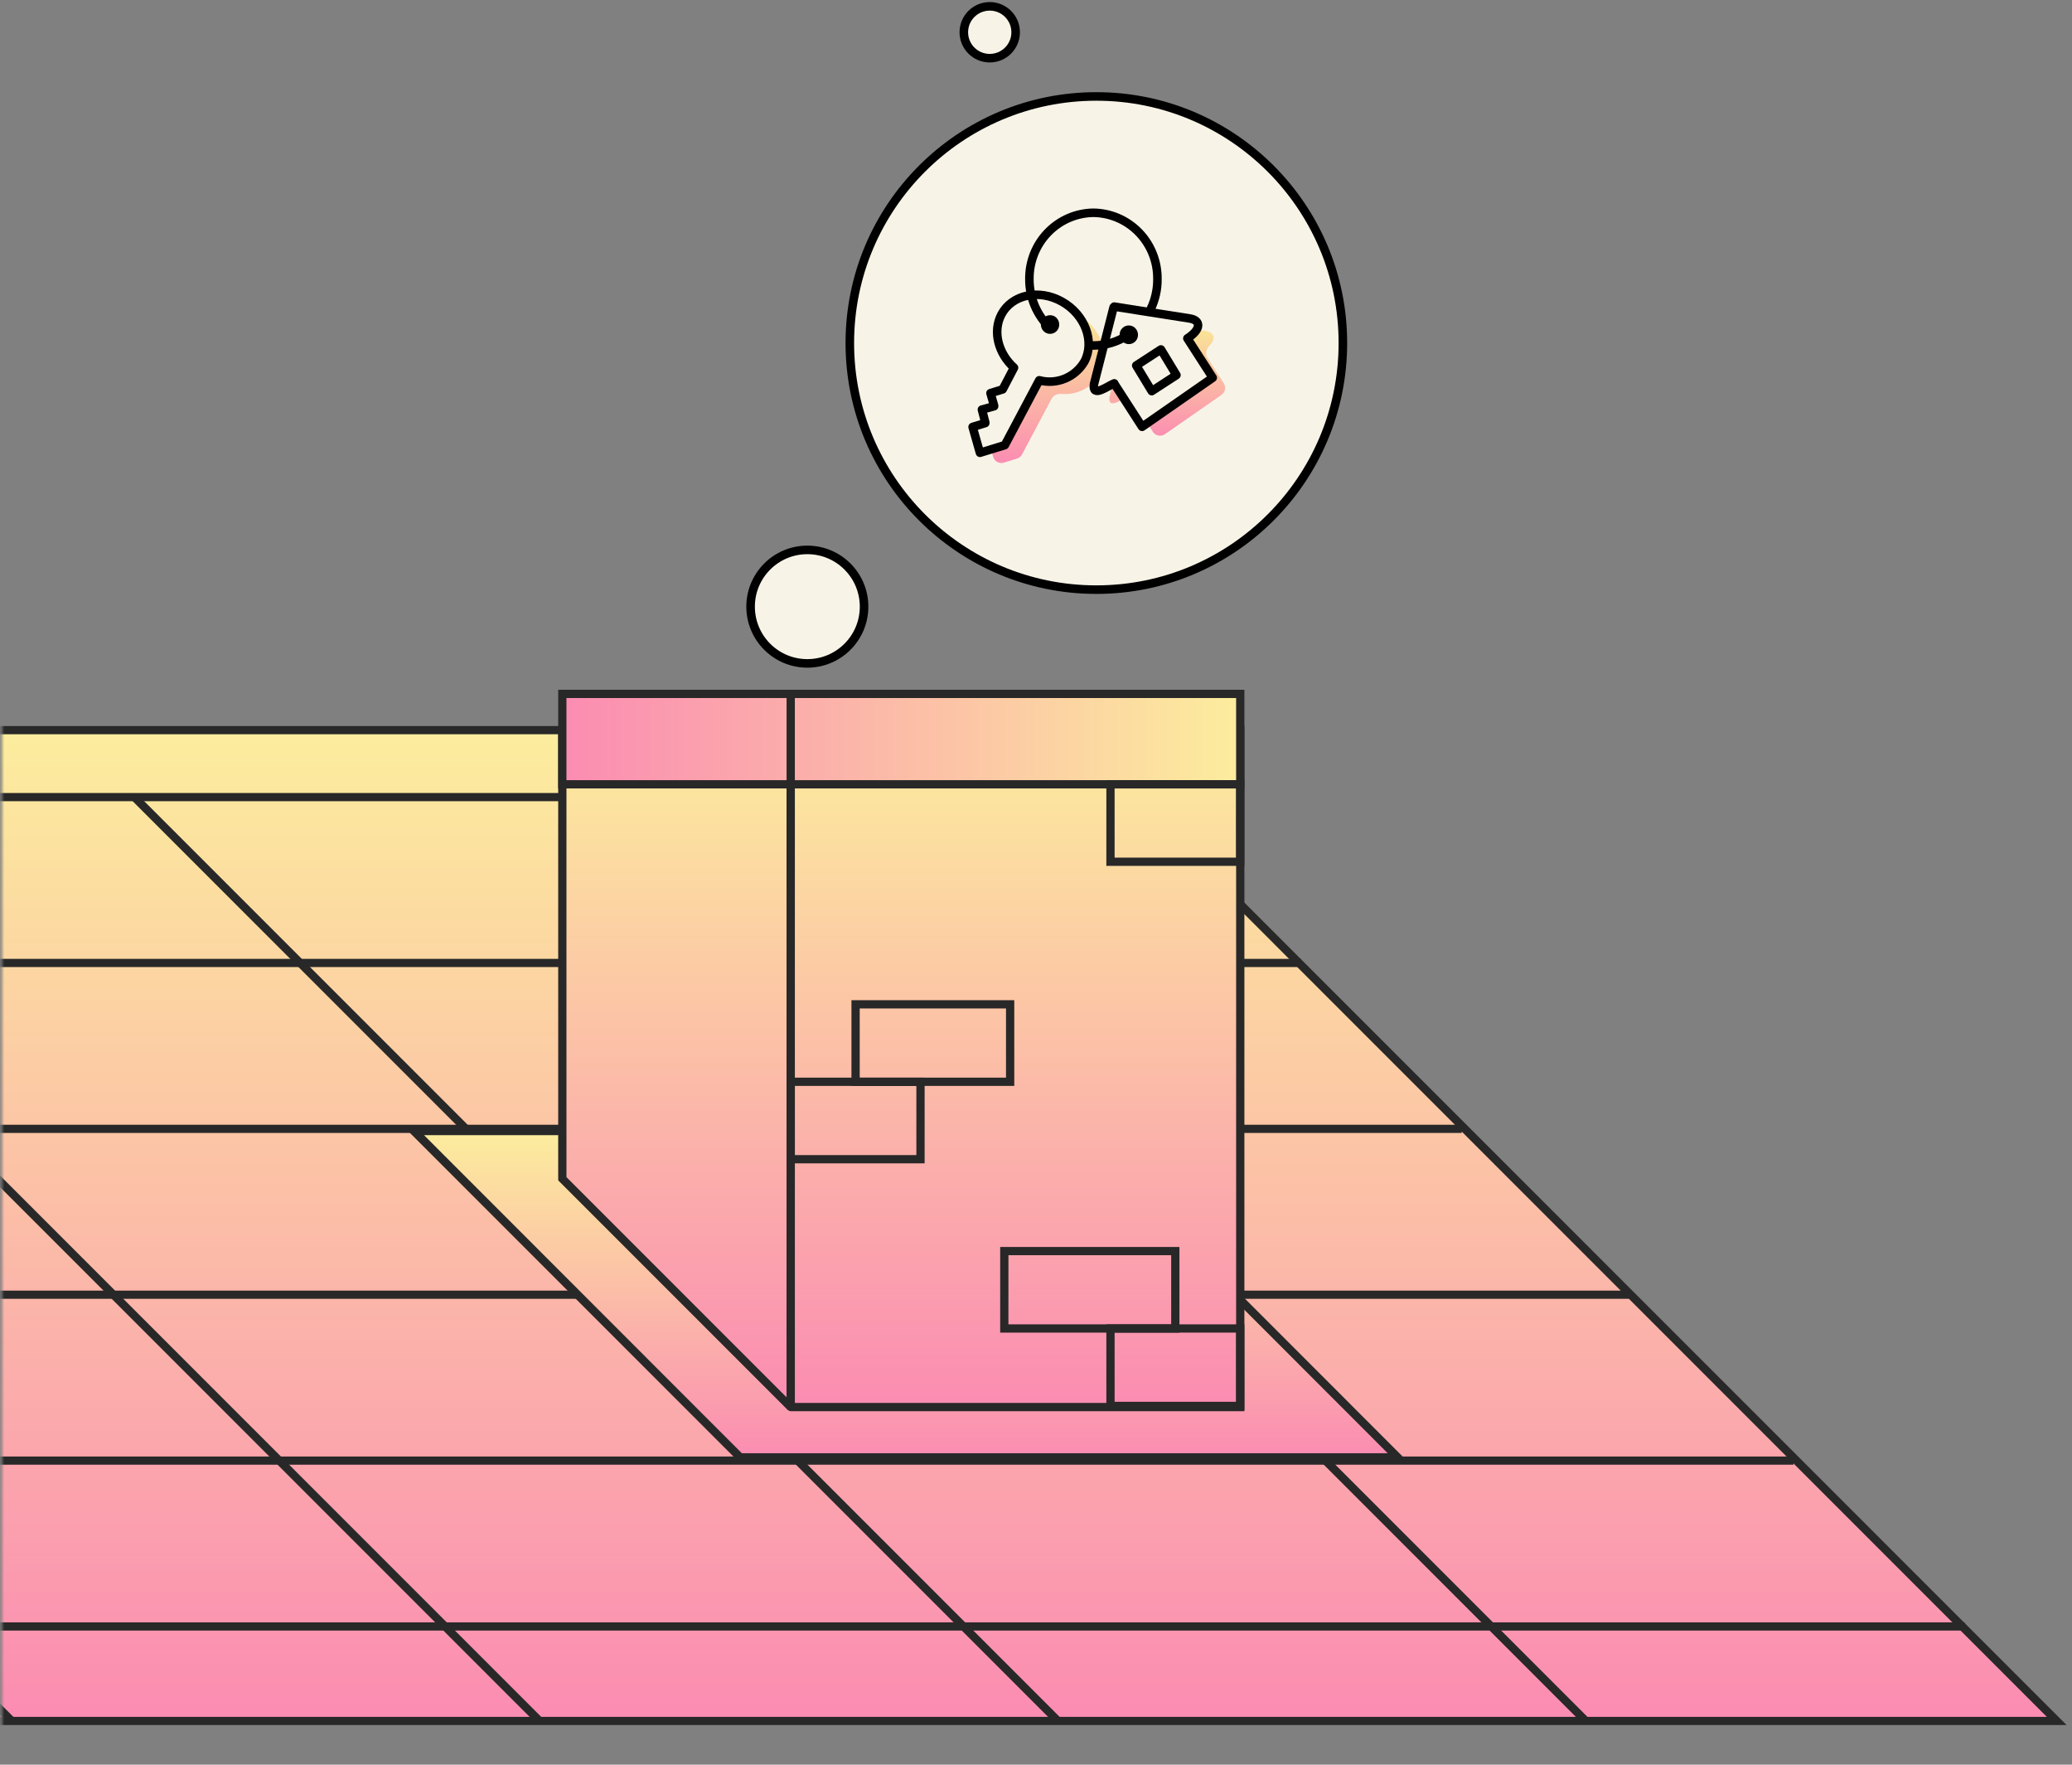
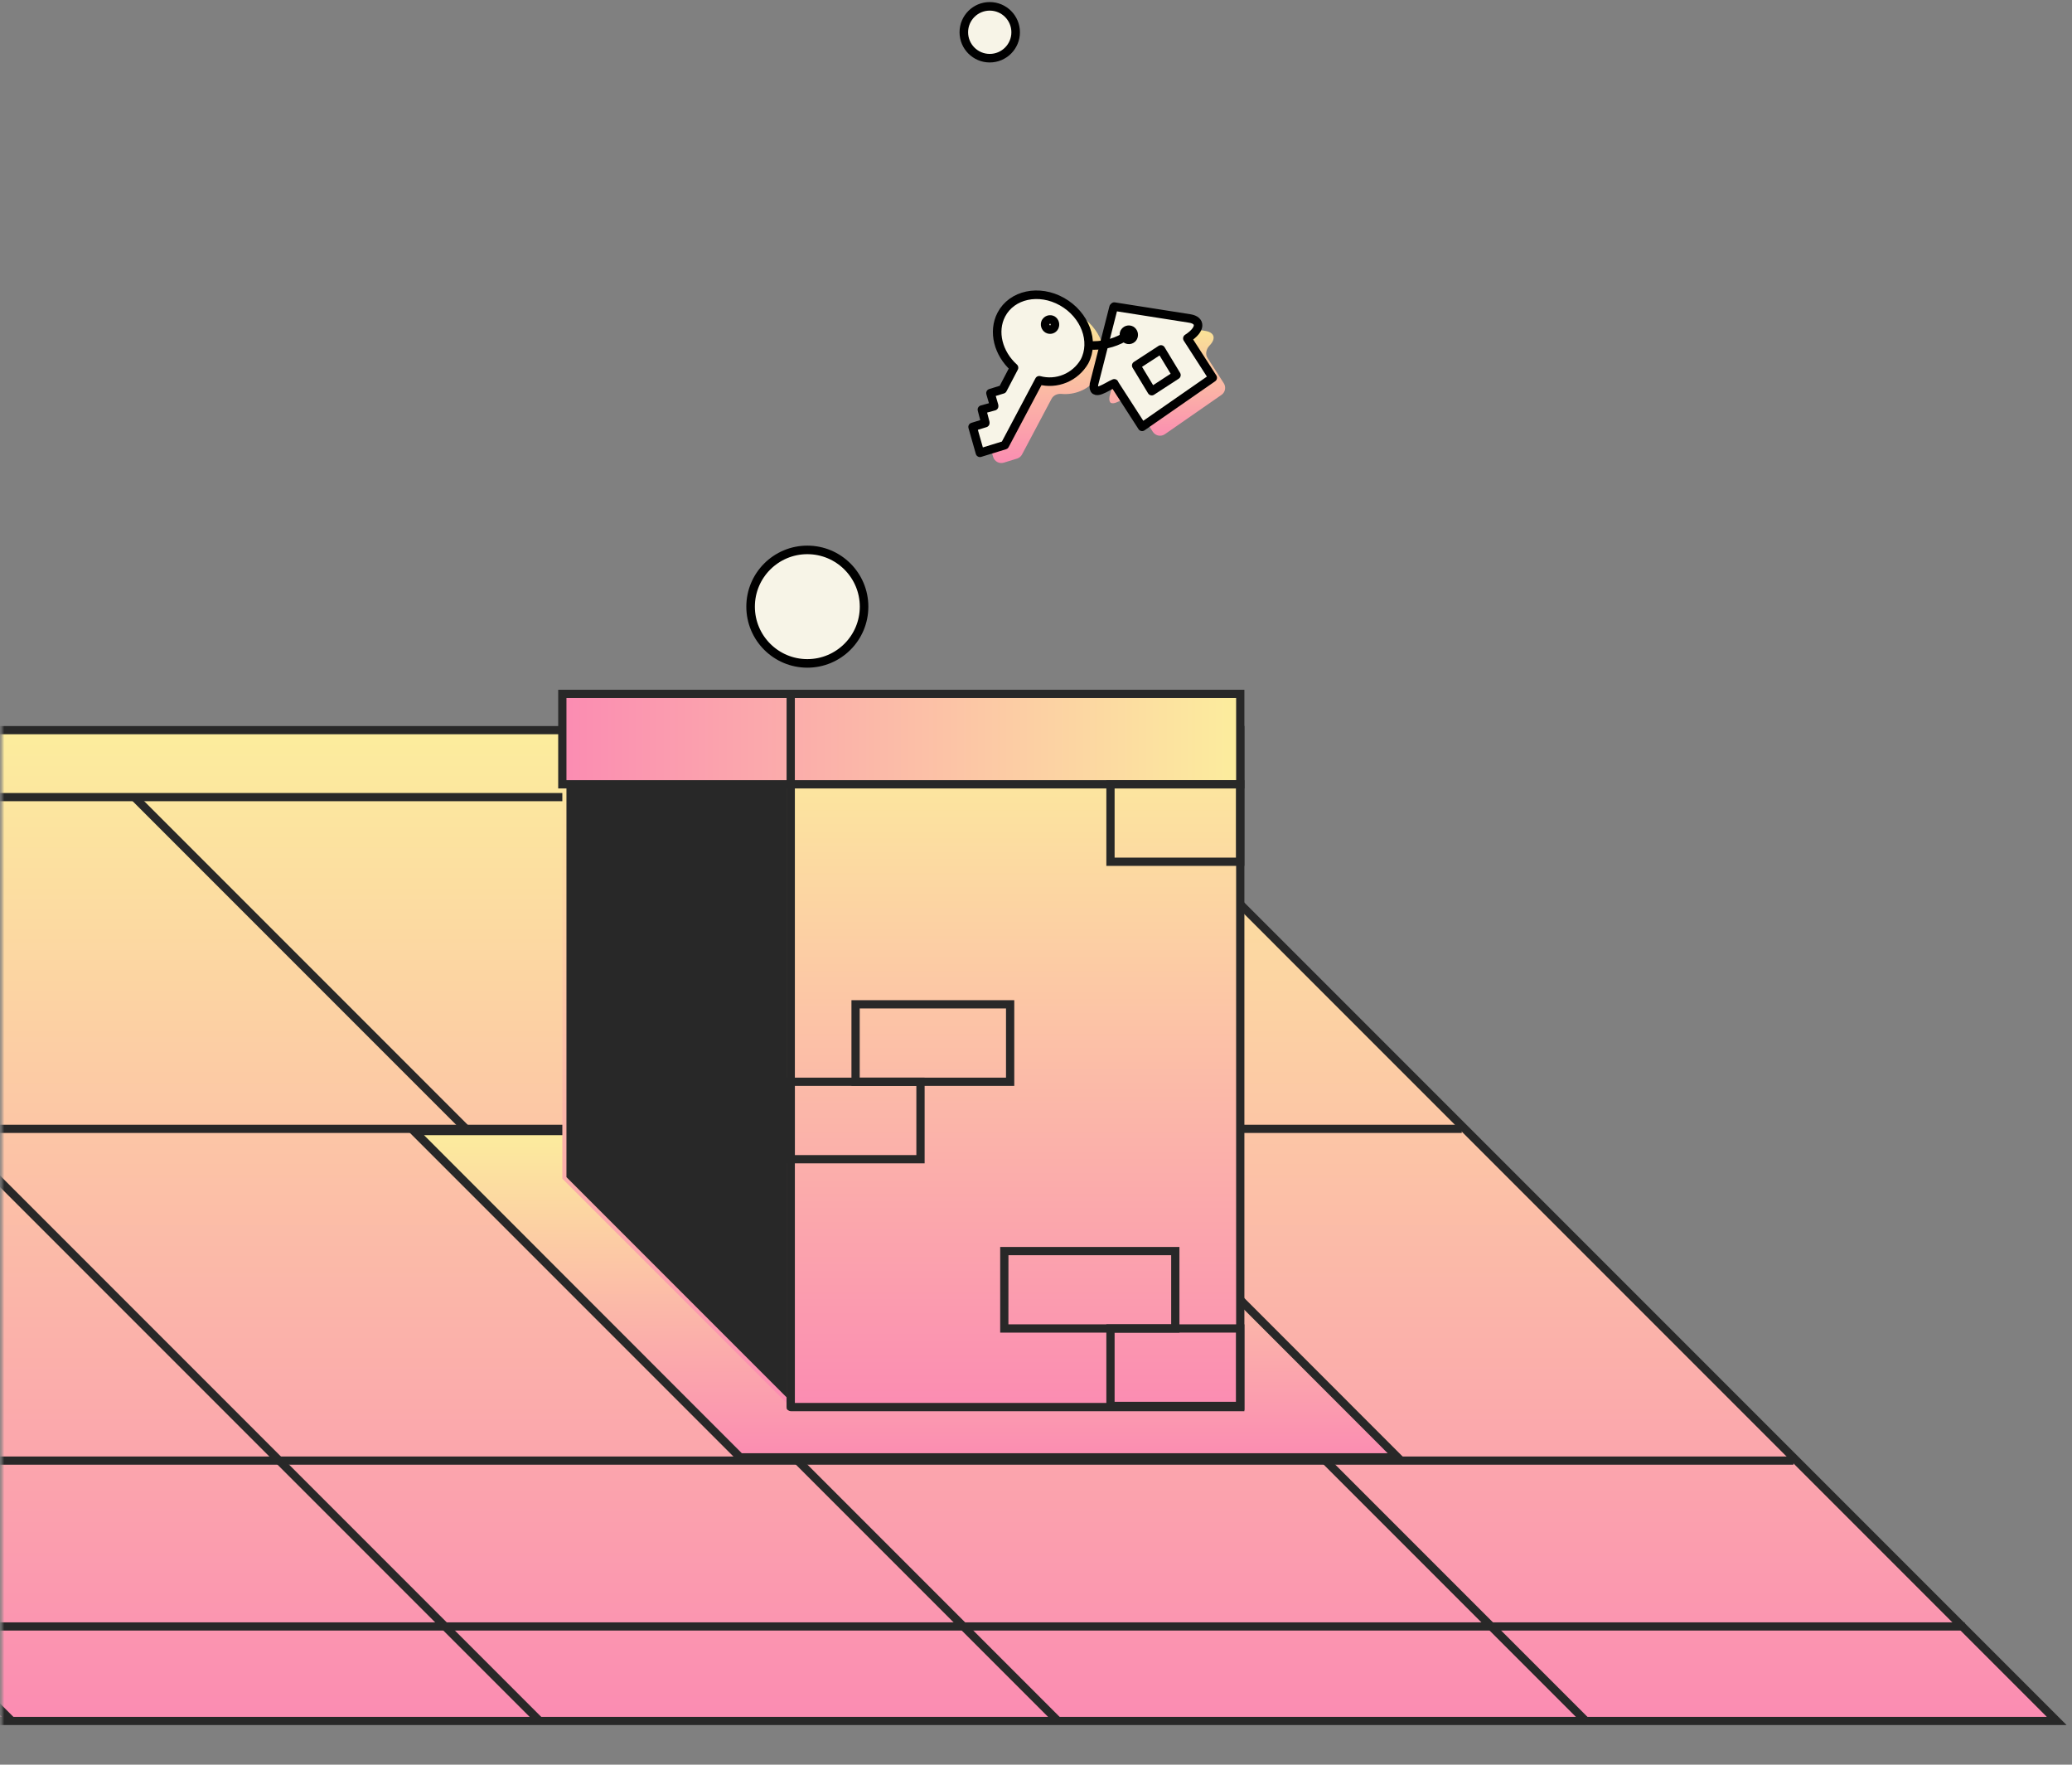
<svg xmlns="http://www.w3.org/2000/svg" width="727" height="619" viewBox="0 0 727 619" fill="none">
  <rect x="0" y="0" width="727" height="619" fill="#808080" stroke="none" />
  <mask id="mask0_92_5" style="mask-type:alpha" maskUnits="userSpaceOnUse" x="0" y="191" width="727" height="428">
    <rect x="0.676" y="191.389" width="726.086" height="427.375" fill="#C4C4C4" />
  </mask>
  <g mask="url(#mask0_92_5)">
    <g clip-path="url(#clip0_92_5)">
      <path d="M721.62 603.655L374.097 256.117H-354.406V603.655H721.62Z" fill="url(#paint0_linear_92_5)" />
      <path d="M233.334 278.576L231.303 280.608L555.362 604.668L557.394 602.636L233.334 278.576Z" fill="#282828" />
-       <path d="M571.568 452.711H-463.52V455.584H571.568V452.711Z" fill="#282828" />
      <path d="M512.888 394.534H-519.901V397.407H512.888V394.534Z" fill="#282828" />
-       <path d="M456.507 336.343H-576.282V339.216H456.507V336.343Z" fill="#282828" />
      <path d="M396.103 278.167H-594.037V281.039H396.103V278.167Z" fill="#282828" />
      <path d="M725.097 605.091H-355.843V254.68H374.685L725.097 605.091ZM-352.97 602.218H718.158L373.508 257.553H-352.97V602.218Z" fill="#282828" />
      <path d="M689.343 569.079H-343.446V571.952H689.343V569.079Z" fill="#282828" />
      <path d="M629.27 510.902H-398.778V513.775H629.27V510.902Z" fill="#282828" />
      <path d="M48.135 278.573L46.103 280.604L370.163 604.664L372.195 602.632L48.135 278.573Z" fill="#282828" />
      <path d="M-133.756 278.578L-135.787 280.61L188.273 604.669L190.304 602.638L-133.756 278.578Z" fill="#282828" />
      <path d="M-318.955 278.574L-320.986 280.606L3.073 604.665L5.105 602.634L-318.955 278.574Z" fill="#282828" />
      <path d="M375.999 396.799H145.291L259.689 511.196H490.397L375.999 396.799Z" fill="url(#paint1_linear_92_5)" />
      <path d="M493.888 512.645H259.08L141.727 395.292H376.593L493.888 512.645ZM260.282 509.748H486.89L375.405 398.189H148.782L260.282 509.748Z" fill="#282828" />
      <path d="M277.436 256.09H197.303V413.431L277.436 493.564V256.09Z" fill="url(#paint2_linear_92_5)" />
      <path d="M435.168 256.09H277.437V493.564H435.168V256.09Z" fill="url(#paint3_linear_92_5)" />
      <path d="M436.617 495.013H277.538C277.126 495.013 276.732 494.85 276.441 494.559C276.151 494.268 275.987 493.874 275.987 493.463V254.642H436.617V495.013ZM278.885 492.116H433.719V257.539H278.885V492.116Z" fill="#282828" />
-       <path d="M277.248 494.767C276.819 494.764 276.408 494.592 276.104 494.289L195.854 414.039V254.642H278.886V493.13C278.875 493.443 278.773 493.747 278.593 494.004C278.413 494.262 278.162 494.461 277.871 494.579C277.679 494.685 277.467 494.749 277.248 494.767V494.767ZM198.752 412.909L275.988 490.145V257.539H198.752V412.909Z" fill="#282828" />
+       <path d="M277.248 494.767C276.819 494.764 276.408 494.592 276.104 494.289V254.642H278.886V493.13C278.875 493.443 278.773 493.747 278.593 494.004C278.413 494.262 278.162 494.461 277.871 494.579C277.679 494.685 277.467 494.749 277.248 494.767V494.767ZM198.752 412.909L275.988 490.145V257.539H198.752V412.909Z" fill="#282828" />
      <path d="M435.168 243.399H197.303V275.113H435.168V243.399Z" fill="url(#paint4_linear_92_5)" />
      <path d="M436.617 276.562H195.854V241.95H436.617V276.562ZM198.752 273.664H433.72V244.848H198.752V273.664Z" fill="#282828" />
      <path d="M278.885 243.399H275.987V275.113H278.885V243.399Z" fill="#282828" />
      <path d="M324.421 408.07H275.987V378.008H324.421V408.07ZM278.885 405.173H321.523V380.905H278.885V405.173Z" fill="#282828" />
      <path d="M355.875 380.905H298.748V350.842H355.875V380.905ZM301.646 378.007H352.977V353.74H301.646V378.007Z" fill="#282828" />
      <path d="M436.617 303.727H388.184V273.664H436.617V303.727ZM391.081 300.829H433.72V276.562H391.081V300.829Z" fill="#282828" />
      <path d="M436.617 494.607H388.184V464.545H436.617V494.607ZM391.081 491.71H433.72V467.442H391.081V491.71Z" fill="#282828" />
      <path d="M413.827 467.442H350.935V437.394H413.827V467.442ZM353.818 464.545H410.93V440.292H353.832L353.818 464.545Z" fill="#282828" />
    </g>
  </g>
-   <circle cx="384.676" cy="120.329" r="86.5" fill="#F7F4E7" stroke="black" stroke-width="3" />
  <circle cx="283.269" cy="212.797" r="19.907" fill="#F7F4E7" stroke="black" stroke-width="3" />
  <circle cx="347.268" cy="11.316" r="9.093" fill="#F7F4E7" stroke="black" stroke-width="3" />
  <path d="M396.405 138.909C396.405 138.919 396.408 138.93 396.414 138.938L404.497 151.467C405.417 152.893 407.335 153.273 408.729 152.304L428.578 138.517C429.906 137.594 430.264 135.786 429.388 134.428L423.686 125.579C422.788 124.186 423.253 122.38 424.407 121.189C426.812 118.706 426.035 116.58 422.935 116.079L396.533 111.928C396.466 111.918 396.405 111.97 396.405 112.037V112.037C396.405 112.098 396.356 112.148 396.295 112.148H396.272C396.211 112.148 396.158 112.189 396.143 112.248L389.306 139.093C388.532 144.053 393.93 139.85 396.334 138.858C396.369 138.843 396.405 138.871 396.405 138.909V138.909Z" fill="url(#paint5_linear_92_5)" />
  <path d="M356.789 114.713C360.481 107.665 370.018 105.627 378.088 110.182C386.159 114.737 389.661 124.11 385.969 131.158C384.395 133.861 381.991 135.968 379.124 137.159C376.999 138.041 374.707 138.383 372.443 138.173C371.049 138.044 369.624 138.628 368.969 139.866C365.503 146.417 362.093 152.865 358.602 159.408C358.229 160.107 357.595 160.63 356.837 160.863L352.215 162.284C350.608 162.778 348.908 161.855 348.448 160.238L347.433 156.675C347.03 155.257 347.834 153.777 349.243 153.344L351 152.804C351.093 152.776 351.156 152.69 351.156 152.593V152.593C351.156 152.574 351.154 152.555 351.149 152.537L350.606 150.459C350.255 149.115 351.051 147.738 352.39 147.371L354.101 146.902C354.193 146.877 354.257 146.793 354.257 146.698V146.698C354.257 146.678 354.254 146.658 354.248 146.639L353.8 145.091C353.344 143.518 354.234 141.87 355.799 141.389L356.066 141.306C356.832 141.071 357.471 140.539 357.842 139.83L360.159 135.402C360.794 134.188 360.505 132.713 359.607 131.679C355.346 126.773 353.995 120.072 356.789 114.713Z" fill="url(#paint6_linear_92_5)" />
  <path d="M390.954 134.564L400.728 149.714L425.507 132.502L416.608 118.694C421.602 115.482 421.342 112.342 417.484 111.718L390.954 107.547V107.787H390.718L383.854 134.732C383.073 139.742 388.588 135.403 390.954 134.468V134.564Z" fill="#F7F4E7" />
  <path d="M351.338 110.352C355.03 103.304 364.567 101.266 372.637 105.821C380.707 110.376 384.21 119.749 380.518 126.797C378.944 129.5 376.54 131.608 373.673 132.798C370.805 133.988 367.633 134.196 364.638 133.389C360.591 141.036 356.639 148.516 352.568 156.139L343.835 158.824L341.256 149.762L345.705 148.396V148.204L344.522 143.673L348.805 142.498V142.307L347.527 137.896L351.811 136.577L355.787 128.978C350.273 124.016 348.214 116.345 351.338 110.352Z" fill="#F7F4E7" />
  <path d="M395.689 117.567C392.117 119.937 387.937 121.195 383.667 121.187" stroke="black" stroke-width="3" stroke-linecap="round" stroke-linejoin="round" />
-   <path d="M368.472 115.074C366.156 112.876 364.313 110.216 363.059 107.263C361.805 104.309 361.166 101.125 361.183 97.91C361.149 94.888 361.702 91.888 362.813 89.083C363.923 86.278 365.567 83.721 367.653 81.559C369.739 79.398 372.224 77.674 374.968 76.485C377.711 75.297 380.659 74.668 383.642 74.633C386.626 74.668 389.574 75.297 392.317 76.485C395.061 77.674 397.546 79.398 399.632 81.559C401.717 83.721 403.362 86.278 404.472 89.083C405.582 91.888 406.136 94.888 406.102 97.91C406.132 101.557 405.321 105.16 403.735 108.434" stroke="black" stroke-width="3" stroke-linecap="round" stroke-linejoin="round" />
  <path d="M407.332 122.577L398.67 128.211L404.113 137.2L412.775 131.567L407.332 122.577Z" stroke="black" stroke-width="3" stroke-linecap="round" stroke-linejoin="round" />
  <path d="M390.954 134.564L400.728 149.714L425.507 132.502L416.608 118.694C421.602 115.482 421.342 112.342 417.484 111.718L390.954 107.547V107.787H390.718L383.854 134.732C383.073 139.742 388.588 135.403 390.954 134.468V134.564Z" stroke="black" stroke-width="3" stroke-linecap="round" stroke-linejoin="round" />
  <path d="M351.338 110.352C355.03 103.304 364.567 101.266 372.637 105.821C380.707 110.376 384.21 119.749 380.518 126.797C378.944 129.5 376.54 131.608 373.673 132.798C370.805 133.988 367.633 134.196 364.638 133.389C360.591 141.036 356.639 148.516 352.568 156.139L343.835 158.824L341.256 149.762L345.705 148.396V148.204L344.522 143.673L348.805 142.498V142.307L347.527 137.896L351.811 136.577L355.787 128.978C350.273 124.016 348.214 116.345 351.338 110.352Z" stroke="black" stroke-width="3" stroke-linecap="round" stroke-linejoin="round" />
  <path d="M366.908 112.989C367.129 112.576 367.501 112.269 367.945 112.134C368.388 111.999 368.866 112.048 369.275 112.269C369.665 112.509 369.951 112.889 370.078 113.333C370.206 113.777 370.164 114.253 369.961 114.667C369.857 114.876 369.711 115.061 369.534 115.211C369.357 115.361 369.151 115.474 368.93 115.541C368.709 115.608 368.476 115.629 368.247 115.602C368.017 115.576 367.795 115.502 367.594 115.386C367.2 115.15 366.909 114.772 366.777 114.328C366.645 113.883 366.684 113.405 366.884 112.989H366.908Z" stroke="black" stroke-width="3" stroke-linecap="round" stroke-linejoin="round" />
  <path d="M394.529 116.608C394.634 116.4 394.779 116.214 394.955 116.064C395.132 115.913 395.337 115.799 395.557 115.73C395.778 115.661 396.01 115.637 396.24 115.66C396.47 115.683 396.693 115.753 396.896 115.865C397.29 116.101 397.581 116.479 397.713 116.923C397.844 117.367 397.806 117.845 397.606 118.262C397.501 118.471 397.356 118.656 397.179 118.807C397.002 118.957 396.796 119.069 396.575 119.136C396.353 119.204 396.121 119.225 395.891 119.198C395.661 119.171 395.44 119.098 395.239 118.981C394.845 118.745 394.553 118.367 394.422 117.923C394.29 117.479 394.328 117.001 394.529 116.584V116.608Z" stroke="black" stroke-width="3" stroke-linecap="round" stroke-linejoin="round" />
  <defs>
    <linearGradient id="paint0_linear_92_5" x1="183.607" y1="603.655" x2="183.607" y2="256.117" gradientUnits="userSpaceOnUse">
      <stop stop-color="#FB8CB2" />
      <stop offset="1" stop-color="#FCED9D" />
    </linearGradient>
    <linearGradient id="paint1_linear_92_5" x1="317.844" y1="511.196" x2="317.844" y2="396.799" gradientUnits="userSpaceOnUse">
      <stop stop-color="#FB8CB2" />
      <stop offset="1" stop-color="#FCED9D" />
    </linearGradient>
    <linearGradient id="paint2_linear_92_5" x1="237.362" y1="493.564" x2="237.362" y2="256.09" gradientUnits="userSpaceOnUse">
      <stop stop-color="#FB8CB2" />
      <stop offset="1" stop-color="#FCED9D" />
    </linearGradient>
    <linearGradient id="paint3_linear_92_5" x1="356.295" y1="493.564" x2="356.295" y2="256.09" gradientUnits="userSpaceOnUse">
      <stop stop-color="#FB8CB2" />
      <stop offset="1" stop-color="#FCED9D" />
    </linearGradient>
    <linearGradient id="paint4_linear_92_5" x1="197.303" y1="259.263" x2="435.168" y2="259.263" gradientUnits="userSpaceOnUse">
      <stop stop-color="#FB8CB2" />
      <stop offset="1" stop-color="#FCED9D" />
    </linearGradient>
    <linearGradient id="paint5_linear_92_5" x1="430.958" y1="154.075" x2="430.958" y2="111.908" gradientUnits="userSpaceOnUse">
      <stop stop-color="#FB8CB2" />
      <stop offset="1" stop-color="#FAEC94" />
    </linearGradient>
    <linearGradient id="paint6_linear_92_5" x1="387.438" y1="163.184" x2="387.438" y2="107.752" gradientUnits="userSpaceOnUse">
      <stop stop-color="#FB8CB2" />
      <stop offset="1" stop-color="#FAEC94" />
    </linearGradient>
    <clipPath id="clip0_92_5">
      <rect width="1319.13" height="400.012" fill="white" transform="translate(-594.037 205.079)" />
    </clipPath>
  </defs>
</svg>